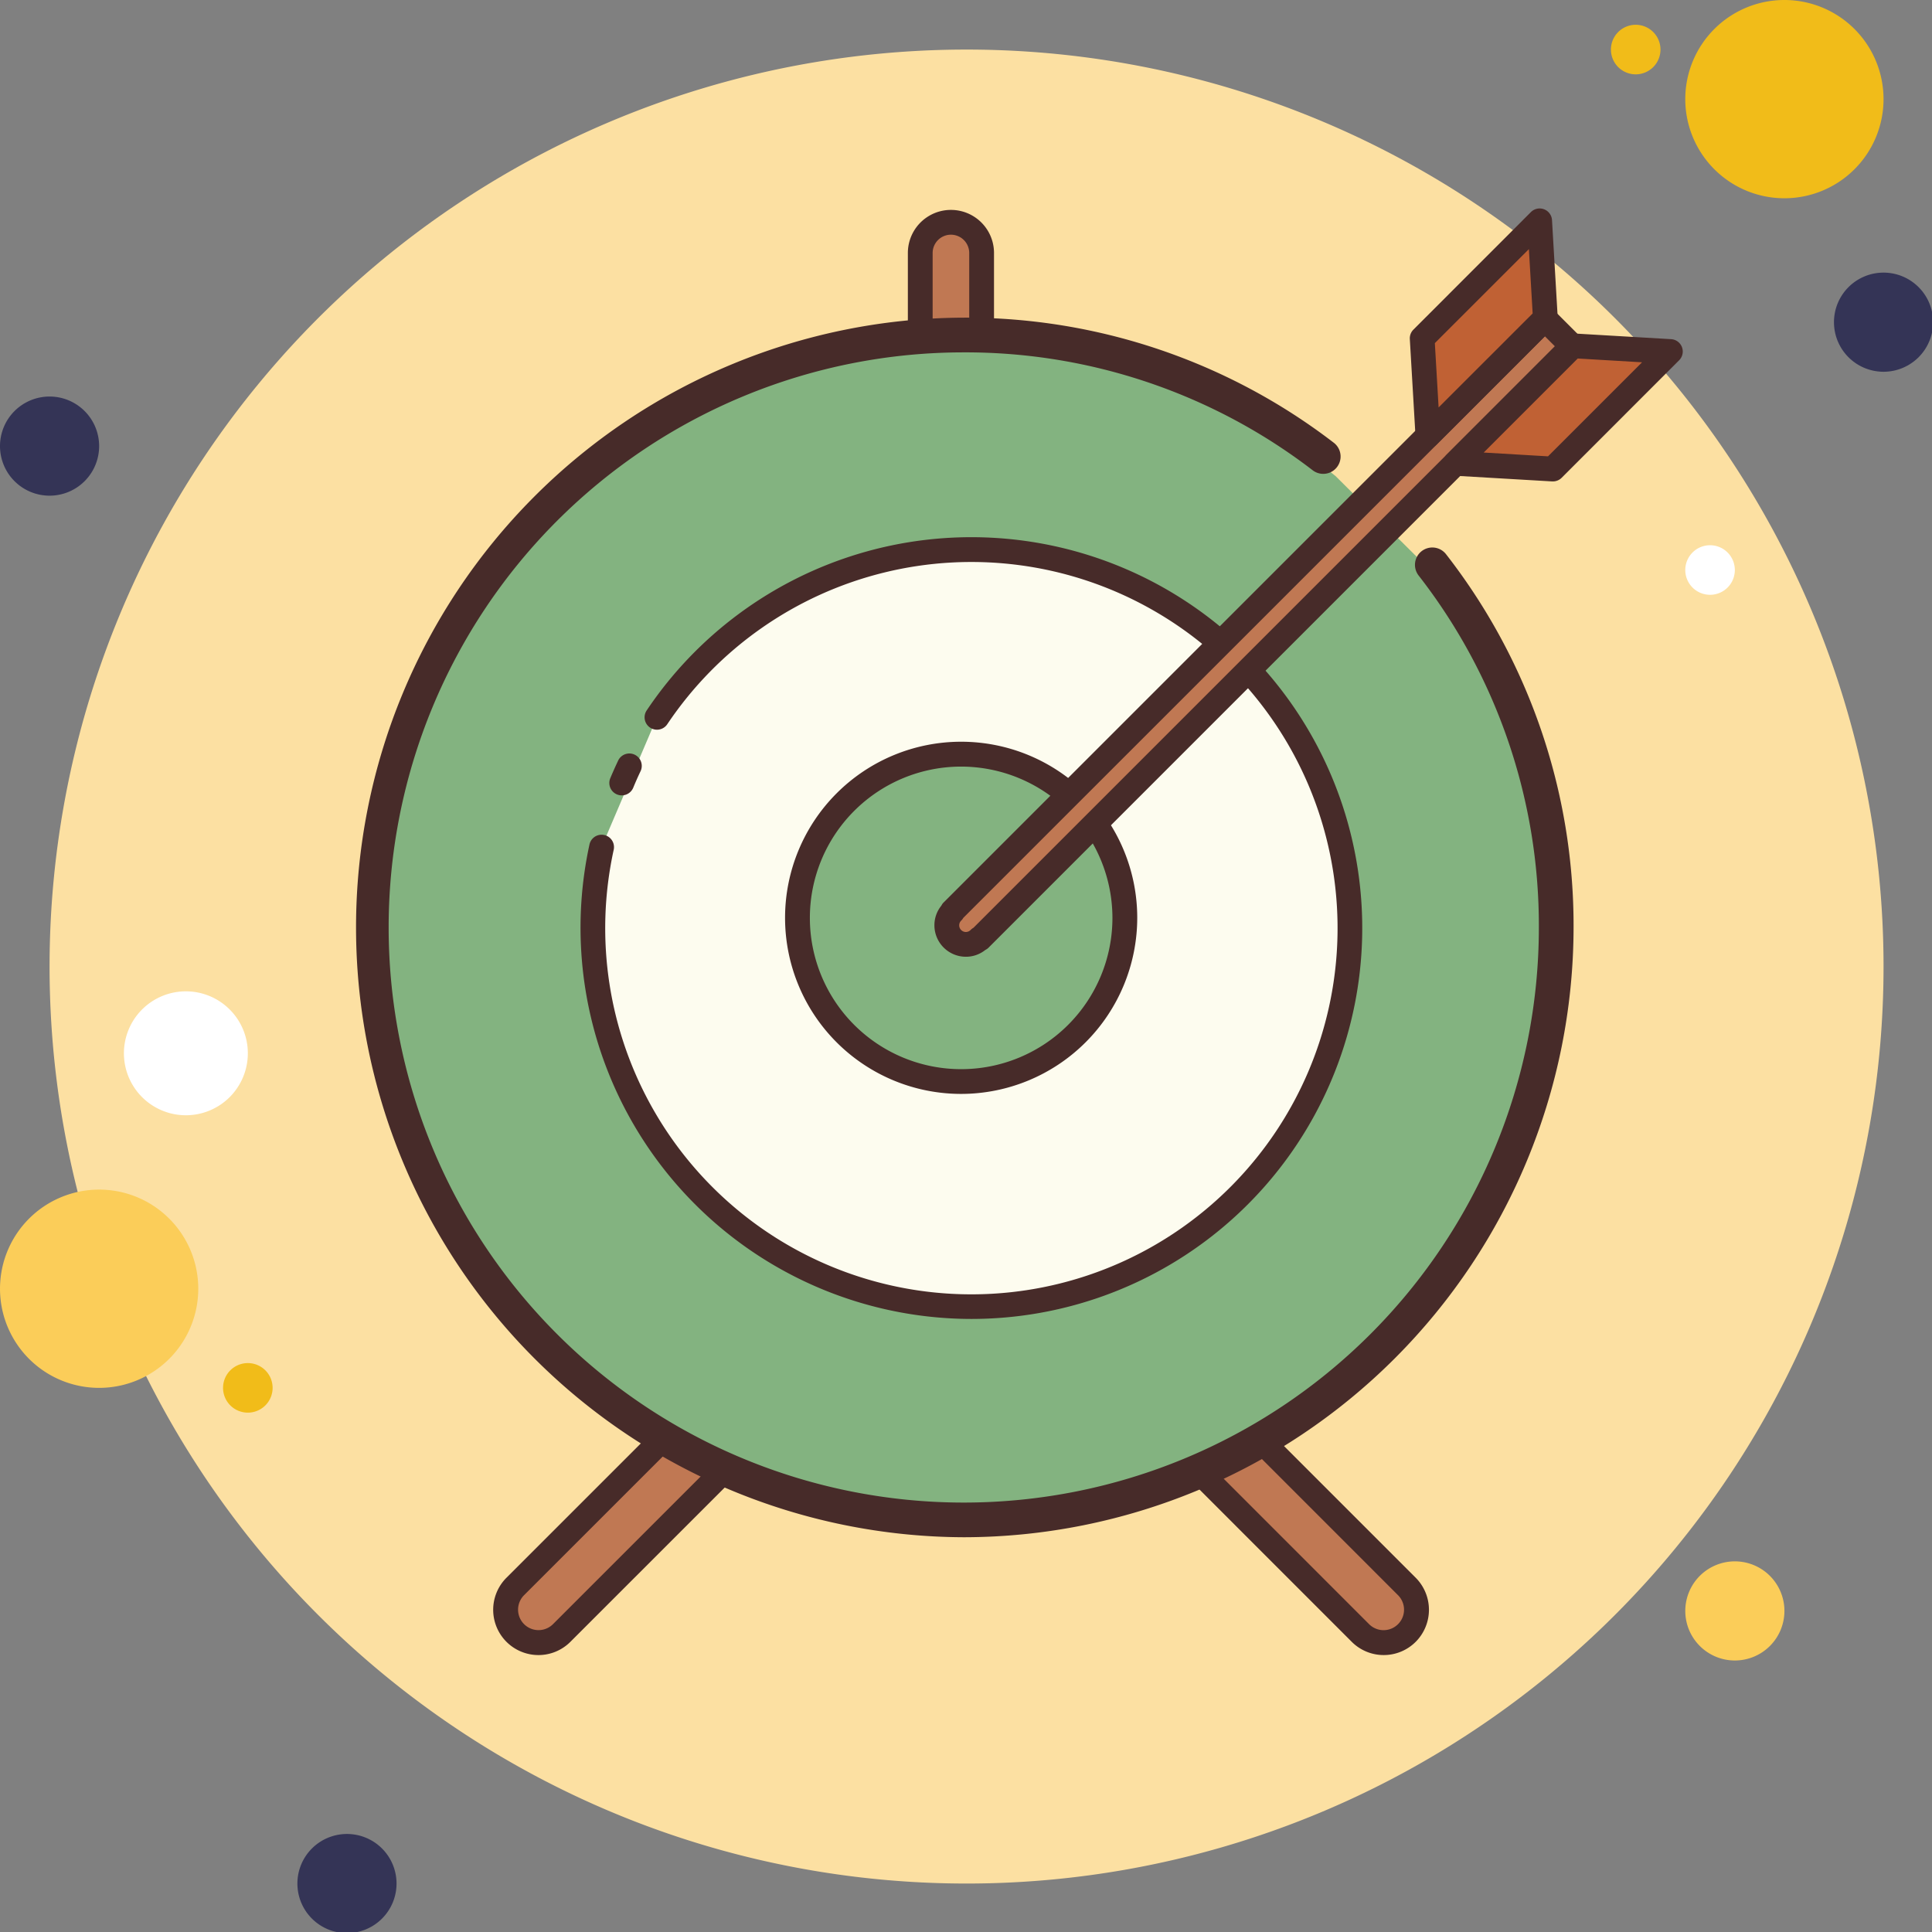
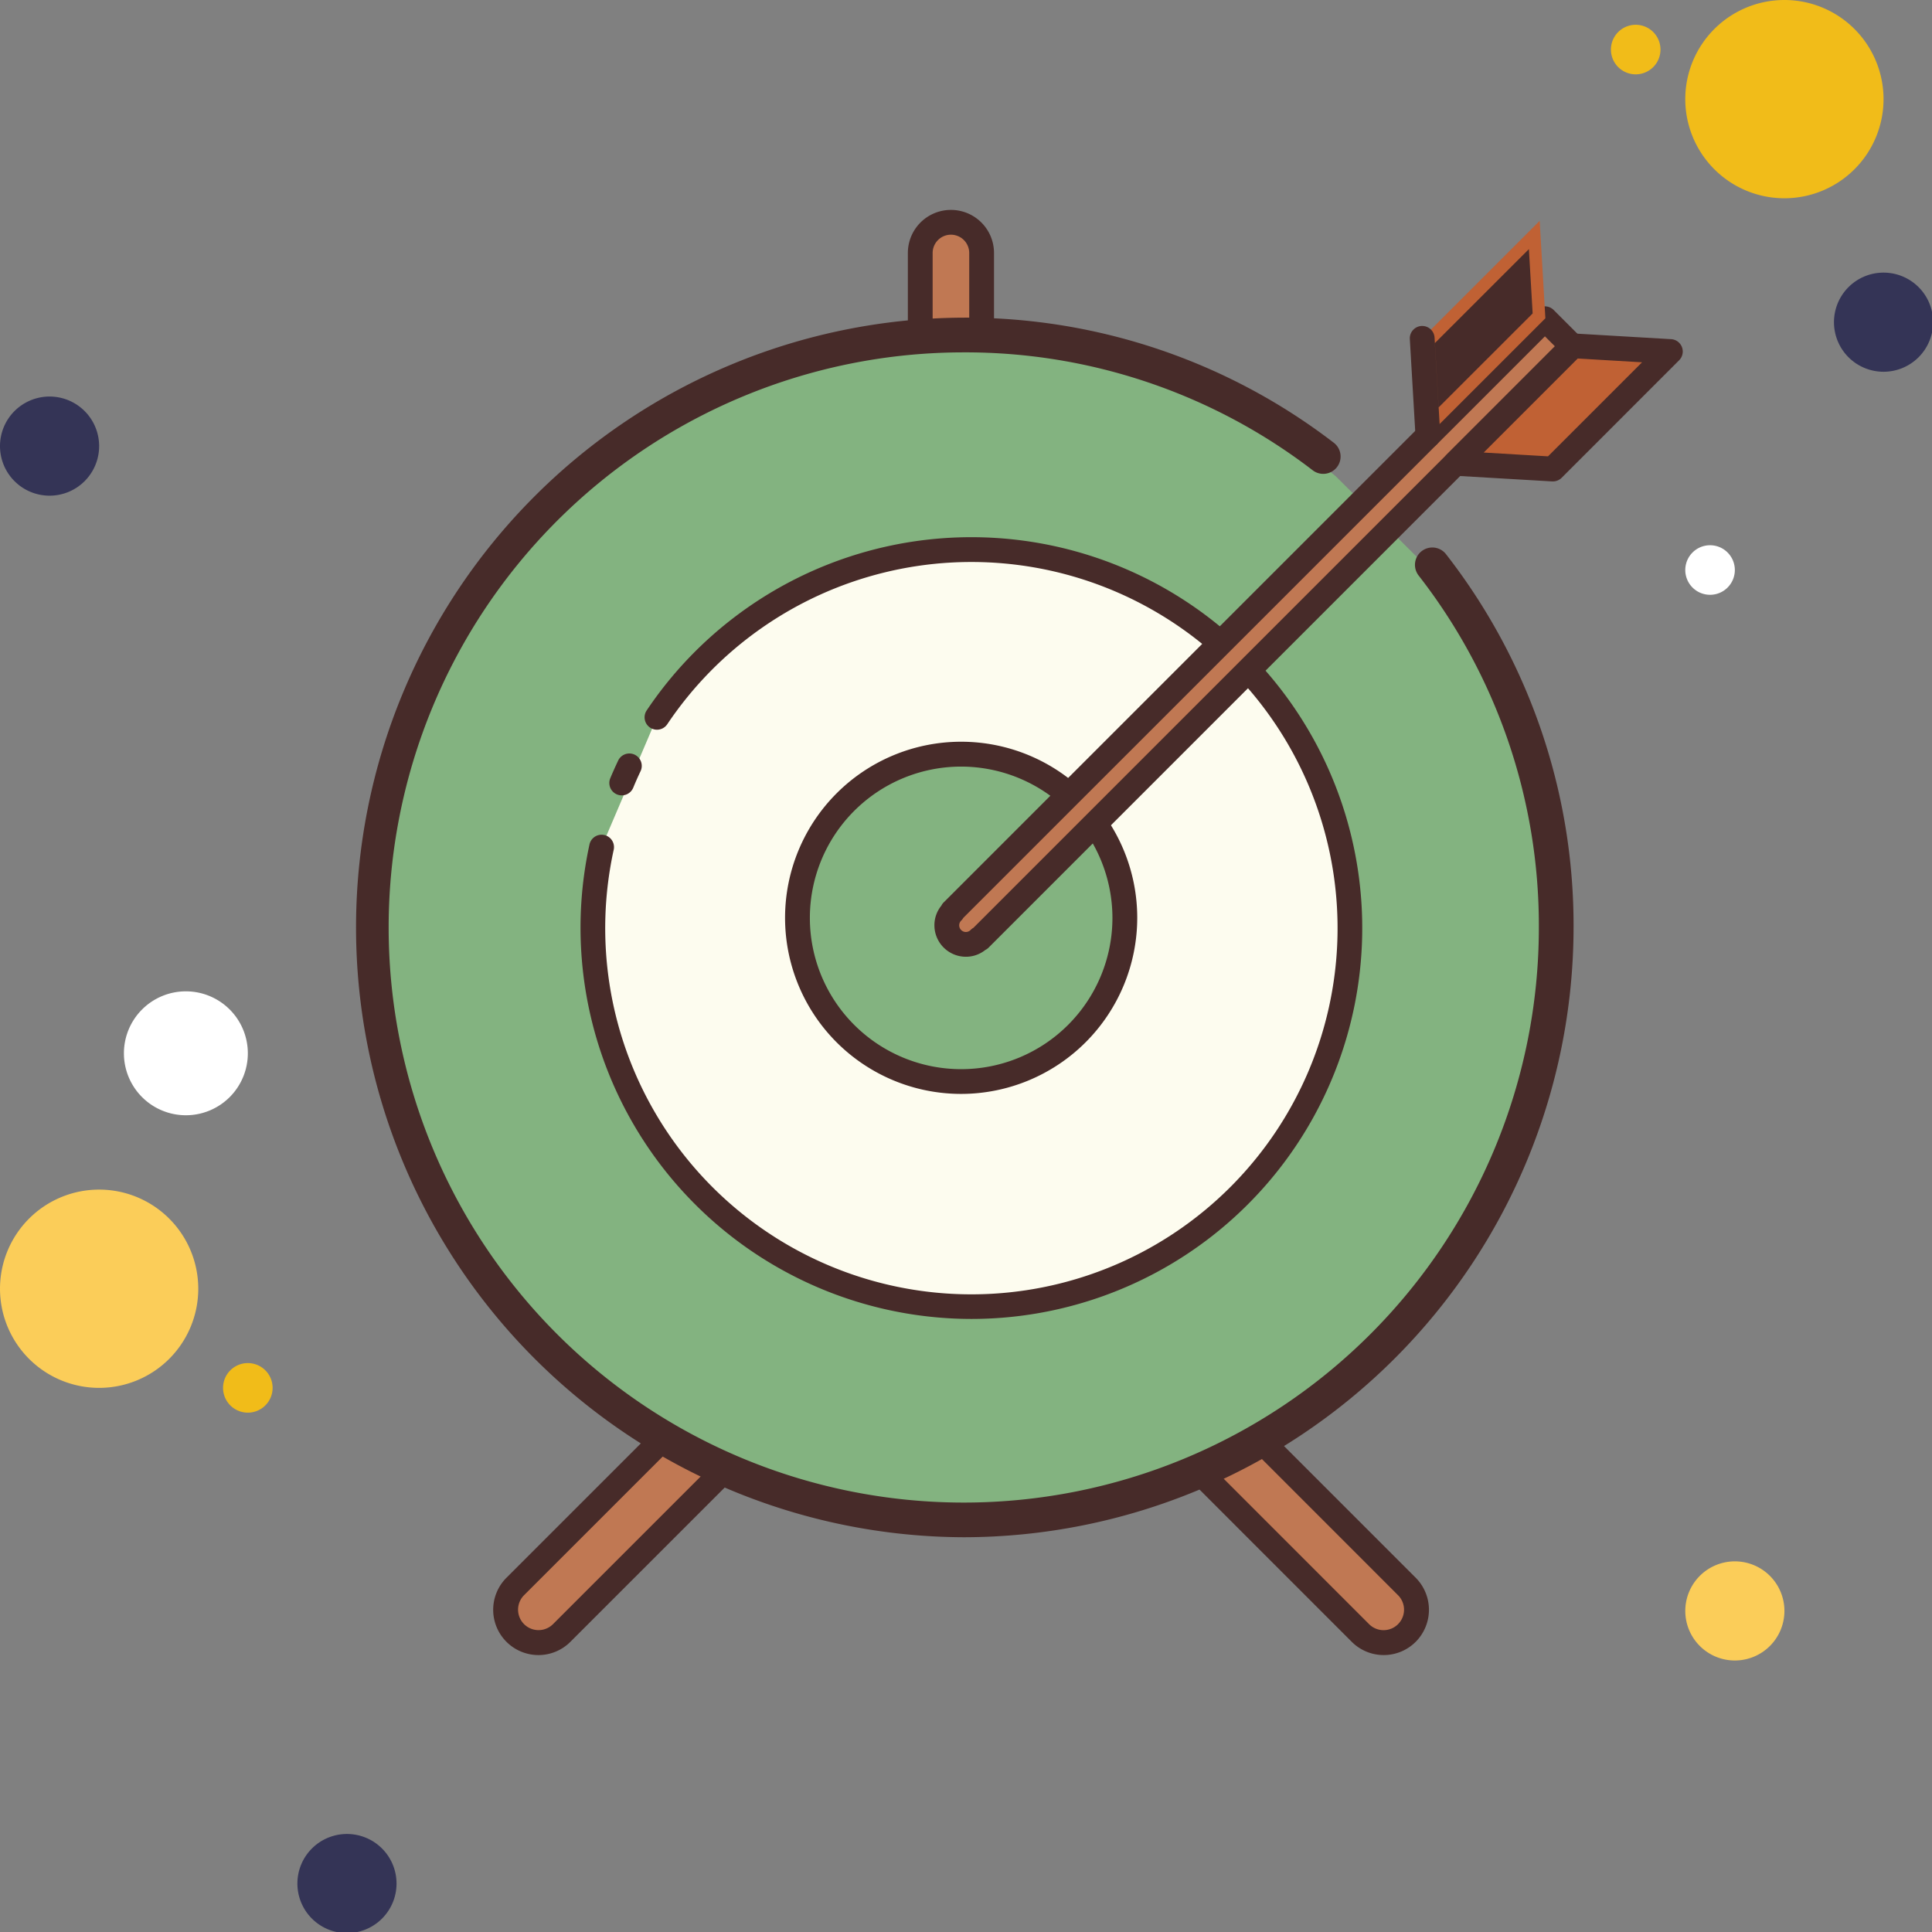
<svg xmlns="http://www.w3.org/2000/svg" width="271" height="271" viewBox="0 0 271 271">
  <rect x="0" y="0" width="271" height="271" fill="#808080" stroke="none" />
  <defs>
    <clipPath id="clip-path">
      <rect id="Rectangle_606" data-name="Rectangle 606" width="271" height="271" transform="translate(280 2597)" fill="none" stroke="#707070" stroke-width="1" />
    </clipPath>
  </defs>
  <g id="goal_icon" data-name="goal icon" transform="translate(-280 -2597)" clip-path="url(#clip-path)">
    <g id="icons8-goal" transform="translate(269 2586)">
      <path id="Path_13795" data-name="Path 13795" d="M17.953,27a6.953,6.953,0,1,0,6.953,6.953A6.953,6.953,0,0,0,17.953,27Z" transform="translate(0 39.622)" fill="#343456" />
      <path id="Path_13796" data-name="Path 13796" d="M79.476,12a3.476,3.476,0,1,0,3.476,3.476A3.476,3.476,0,0,0,79.476,12Z" transform="translate(160.963 2.476)" fill="#f1bc19" />
-       <path id="Path_13797" data-name="Path 13797" d="M141.625,13A128.625,128.625,0,1,0,270.25,141.625,128.625,128.625,0,0,0,141.625,13Z" transform="translate(4.953 4.953)" fill="#fce0a2" />
      <path id="Path_13798" data-name="Path 13798" d="M92.905,11a13.905,13.905,0,1,0,13.905,13.905A13.905,13.905,0,0,0,92.905,11Z" transform="translate(168.392 0)" fill="#f1bc19" />
      <path id="Path_13799" data-name="Path 13799" d="M91.953,22a6.953,6.953,0,1,0,6.953,6.953A6.953,6.953,0,0,0,91.953,22Z" transform="translate(183.25 27.24)" fill="#343456" />
      <path id="Path_13800" data-name="Path 13800" d="M254.344,111.145A6.953,6.953,0,1,0,261.3,118.1,6.953,6.953,0,0,0,254.344,111.145ZM24.905,59A13.905,13.905,0,1,0,38.811,72.905,13.905,13.905,0,0,0,24.905,59Z" transform="translate(0 118.865)" fill="#fbcd59" />
      <path id="Path_13801" data-name="Path 13801" d="M29.953,85a6.953,6.953,0,1,0,6.953,6.953A6.953,6.953,0,0,0,29.953,85Z" transform="translate(29.716 183.25)" fill="#343456" />
      <path id="Path_13802" data-name="Path 13802" d="M24.691,51a8.691,8.691,0,1,0,8.691,8.691A8.691,8.691,0,0,0,24.691,51Z" transform="translate(12.382 99.054)" fill="#fff" />
      <path id="Path_13803" data-name="Path 13803" d="M23.476,66a3.476,3.476,0,1,0,3.476,3.476A3.476,3.476,0,0,0,23.476,66Z" transform="translate(22.287 136.199)" fill="#f1bc19" />
      <path id="Path_13804" data-name="Path 13804" d="M82.476,33a3.476,3.476,0,1,0,3.476,3.476A3.476,3.476,0,0,0,82.476,33Z" transform="translate(168.392 54.48)" fill="#fff" />
      <g id="Group_302" data-name="Group 302" transform="translate(60.649 40.24)">
        <path id="Path_13805" data-name="Path 13805" d="M52.436,45.8h0a4.316,4.316,0,0,1-4.3-4.3V24.274a4.316,4.316,0,0,1,4.3-4.3h0a4.316,4.316,0,0,1,4.3,4.3V41.492A4.316,4.316,0,0,1,52.436,45.8Z" transform="translate(31.303 -18.027)" fill="#c07853" />
        <path id="Path_13806" data-name="Path 13806" d="M53.674,48.772a6.05,6.05,0,0,1-6.042-6.042V25.512a6.042,6.042,0,1,1,12.084,0V42.73A6.05,6.05,0,0,1,53.674,48.772Zm0-25.826a2.568,2.568,0,0,0-2.566,2.566V42.73a2.566,2.566,0,1,0,5.131,0V25.512A2.568,2.568,0,0,0,53.674,22.946Z" transform="translate(30.064 -19.266)" fill="#472b29" />
        <path id="Path_13807" data-name="Path 13807" d="M32.745,107.575h0a4.62,4.62,0,0,1,0-6.518l35.2-35.208a4.62,4.62,0,0,1,6.518,0h0a4.62,4.62,0,0,1,0,6.518L39.263,107.575A4.62,4.62,0,0,1,32.745,107.575Z" transform="translate(-10.132 92.252)" fill="#c07853" />
        <path id="Path_13808" data-name="Path 13808" d="M37.241,111.9a6.352,6.352,0,0,1-4.488-10.836l35.205-35.2a6.347,6.347,0,0,1,8.976,8.976L41.729,110.043A6.324,6.324,0,0,1,37.241,111.9ZM72.449,67.478a2.863,2.863,0,0,0-2.03.838L35.211,103.521a2.871,2.871,0,0,0,4.06,4.06l35.2-35.2a2.868,2.868,0,0,0-2.027-4.9Z" transform="translate(-11.37 91.015)" fill="#472b29" />
        <path id="Path_13809" data-name="Path 13809" d="M98.454,107.575h0a4.62,4.62,0,0,0,0-6.518L63.245,65.848a4.62,4.62,0,0,0-6.518,0h0a4.62,4.62,0,0,0,0,6.518l35.209,35.208A4.62,4.62,0,0,0,98.454,107.575Z" transform="translate(49.256 92.252)" fill="#c07853" />
        <path id="Path_13810" data-name="Path 13810" d="M96.429,111.9a6.324,6.324,0,0,1-4.488-1.856L56.736,74.835a6.348,6.348,0,1,1,8.979-8.976l35.2,35.2a6.366,6.366,0,0,1,0,8.979h0A6.335,6.335,0,0,1,96.429,111.9Zm3.261-3.084h0ZM61.224,67.479a2.868,2.868,0,0,0-2.03,4.9l35.2,35.208a2.871,2.871,0,0,0,4.06-4.06L63.254,68.317A2.863,2.863,0,0,0,61.224,67.479Z" transform="translate(48.02 91.014)" fill="#472b29" />
        <path id="Path_13811" data-name="Path 13811" d="M173.063,55.025,161.511,43.539a83.1,83.1,0,1,0,11.552,11.486ZM110.051,161.106A53.138,53.138,0,0,1,58.18,96.661l7.766-18.2a53.089,53.089,0,1,1,44.1,82.647Z" transform="translate(-23.806 -5.985)" fill="#83b380" />
        <path id="Path_13812" data-name="Path 13812" d="M110.818,194.888a85.536,85.536,0,0,1,0-171.071A84.749,84.749,0,0,1,162.768,41.4a2.433,2.433,0,0,1-2.958,3.862,79.936,79.936,0,0,0-48.992-16.575,80.669,80.669,0,1,0,80.669,80.669,79.9,79.9,0,0,0-16.867-49.371A2.433,2.433,0,1,1,178.467,57a84.72,84.72,0,0,1,17.889,52.35A85.639,85.639,0,0,1,110.818,194.888Z" transform="translate(-25.282 -8.501)" fill="#472b29" />
        <g id="Group_296" data-name="Group 296" transform="translate(31.781 46.113)">
          <path id="Path_13813" data-name="Path 13813" d="M43.91,56.7a52.834,52.834,0,1,1-7.77,18.2" transform="translate(-33.186 -31.435)" fill="#fdfcef" />
          <path id="Path_13814" data-name="Path 13814" d="M89.249,142.33A54.882,54.882,0,0,1,35.679,75.779a1.738,1.738,0,0,1,3.4.74,51.363,51.363,0,1,0,7.512-17.608,1.738,1.738,0,0,1-2.885-1.94A54.828,54.828,0,1,1,89.249,142.33Z" transform="translate(-34.424 -32.676)" fill="#472b29" />
        </g>
        <g id="Group_297" data-name="Group 297" transform="translate(60.475 74.81)">
          <path id="Path_13815" data-name="Path 13815" d="M66.136,41.431A22.958,22.958,0,1,0,89.094,64.389,22.958,22.958,0,0,0,66.136,41.431Z" transform="translate(-41.44 -39.693)" fill="#83b380" />
          <path id="Path_13816" data-name="Path 13816" d="M67.374,90.323a24.7,24.7,0,1,1,24.7-24.7A24.725,24.725,0,0,1,67.374,90.323Zm0-45.912a21.22,21.22,0,1,0,21.22,21.22A21.243,21.243,0,0,0,67.374,44.411Z" transform="translate(-42.678 -40.931)" fill="#472b29" />
        </g>
        <g id="Group_298" data-name="Group 298" transform="translate(81.42 13.733)">
          <path id="Path_13817" data-name="Path 13817" d="M136.957,27.724,133.1,23.862l-83.12,83.12.045.045A2.67,2.67,0,1,0,53.8,110.8l.045.045Z" transform="translate(-47.462 -22.123)" fill="#c07853" />
          <path id="Path_13818" data-name="Path 13818" d="M53.118,114.592a4.419,4.419,0,0,1-4.415-4.415,4.349,4.349,0,0,1,.98-2.76,1.592,1.592,0,0,1,.3-.428l83.123-83.12a1.739,1.739,0,0,1,2.458,0l3.862,3.862a1.739,1.739,0,0,1,0,2.458l-83.12,83.12a1.687,1.687,0,0,1-.462.33A4.351,4.351,0,0,1,53.118,114.592Zm-.365-5.451a1.492,1.492,0,0,1-.285.372.931.931,0,0,0-.289.667.941.941,0,0,0,.939.939.931.931,0,0,0,.667-.289,1.8,1.8,0,0,1,.393-.3L135.74,28.967l-1.4-1.4Z" transform="translate(-48.703 -23.362)" fill="#472b29" />
        </g>
        <g id="Group_300" data-name="Group 300" transform="translate(148.1)">
          <path id="Path_13819" data-name="Path 13819" d="M83.392,42.235l-13.666-.8L86.207,24.954l13.666.8Z" transform="translate(-63.323 -5.685)" fill="#c06134" />
          <path id="Path_13820" data-name="Path 13820" d="M84.629,45.209a.945.945,0,0,1-.1,0l-13.666-.8a1.736,1.736,0,0,1-1.126-2.962L86.217,24.963a1.85,1.85,0,0,1,1.331-.508l13.666.8a1.736,1.736,0,0,1,1.126,2.962L85.863,44.7A1.739,1.739,0,0,1,84.629,45.209Zm-9.7-4.05,9.021.532L97.14,28.5l-9.021-.532Z" transform="translate(-64.56 -6.921)" fill="#472b29" />
          <g id="Group_299" data-name="Group 299">
            <path id="Path_13821" data-name="Path 13821" d="M68.384,36.392l.8,13.666L85.665,33.577l-.8-13.666Z" transform="translate(-66.646 -18.174)" fill="#c06134" />
-             <path id="Path_13822" data-name="Path 13822" d="M70.425,53.034A1.74,1.74,0,0,1,68.69,51.4l-.8-13.666a1.73,1.73,0,0,1,.508-1.331L84.872,19.921a1.736,1.736,0,0,1,2.962,1.126l.8,13.666a1.73,1.73,0,0,1-.508,1.331L71.652,52.523A1.726,1.726,0,0,1,70.425,53.034ZM71.4,38.3l.528,9.021L85.119,34.136l-.528-9.021Z" transform="translate(-67.884 -19.411)" fill="#472b29" />
+             <path id="Path_13822" data-name="Path 13822" d="M70.425,53.034A1.74,1.74,0,0,1,68.69,51.4l-.8-13.666a1.73,1.73,0,0,1,.508-1.331a1.736,1.736,0,0,1,2.962,1.126l.8,13.666a1.73,1.73,0,0,1-.508,1.331L71.652,52.523A1.726,1.726,0,0,1,70.425,53.034ZM71.4,38.3l.528,9.021L85.119,34.136l-.528-9.021Z" transform="translate(-67.884 -19.411)" fill="#472b29" />
          </g>
        </g>
        <g id="Group_301" data-name="Group 301" transform="translate(35.822 76.51)">
          <path id="Path_13823" data-name="Path 13823" d="M36.087,44.26c.327-.789.674-1.571,1.039-2.34" transform="translate(-34.347 -40.181)" fill="#fdfcef" />
          <path id="Path_13824" data-name="Path 13824" d="M37.326,47.236a1.737,1.737,0,0,1-1.606-2.406q.511-1.22,1.078-2.416A1.739,1.739,0,1,1,39.94,43.9c-.351.744-.688,1.5-1,2.263A1.748,1.748,0,0,1,37.326,47.236Z" transform="translate(-35.587 -41.42)" fill="#472b29" />
        </g>
      </g>
    </g>
  </g>
</svg>